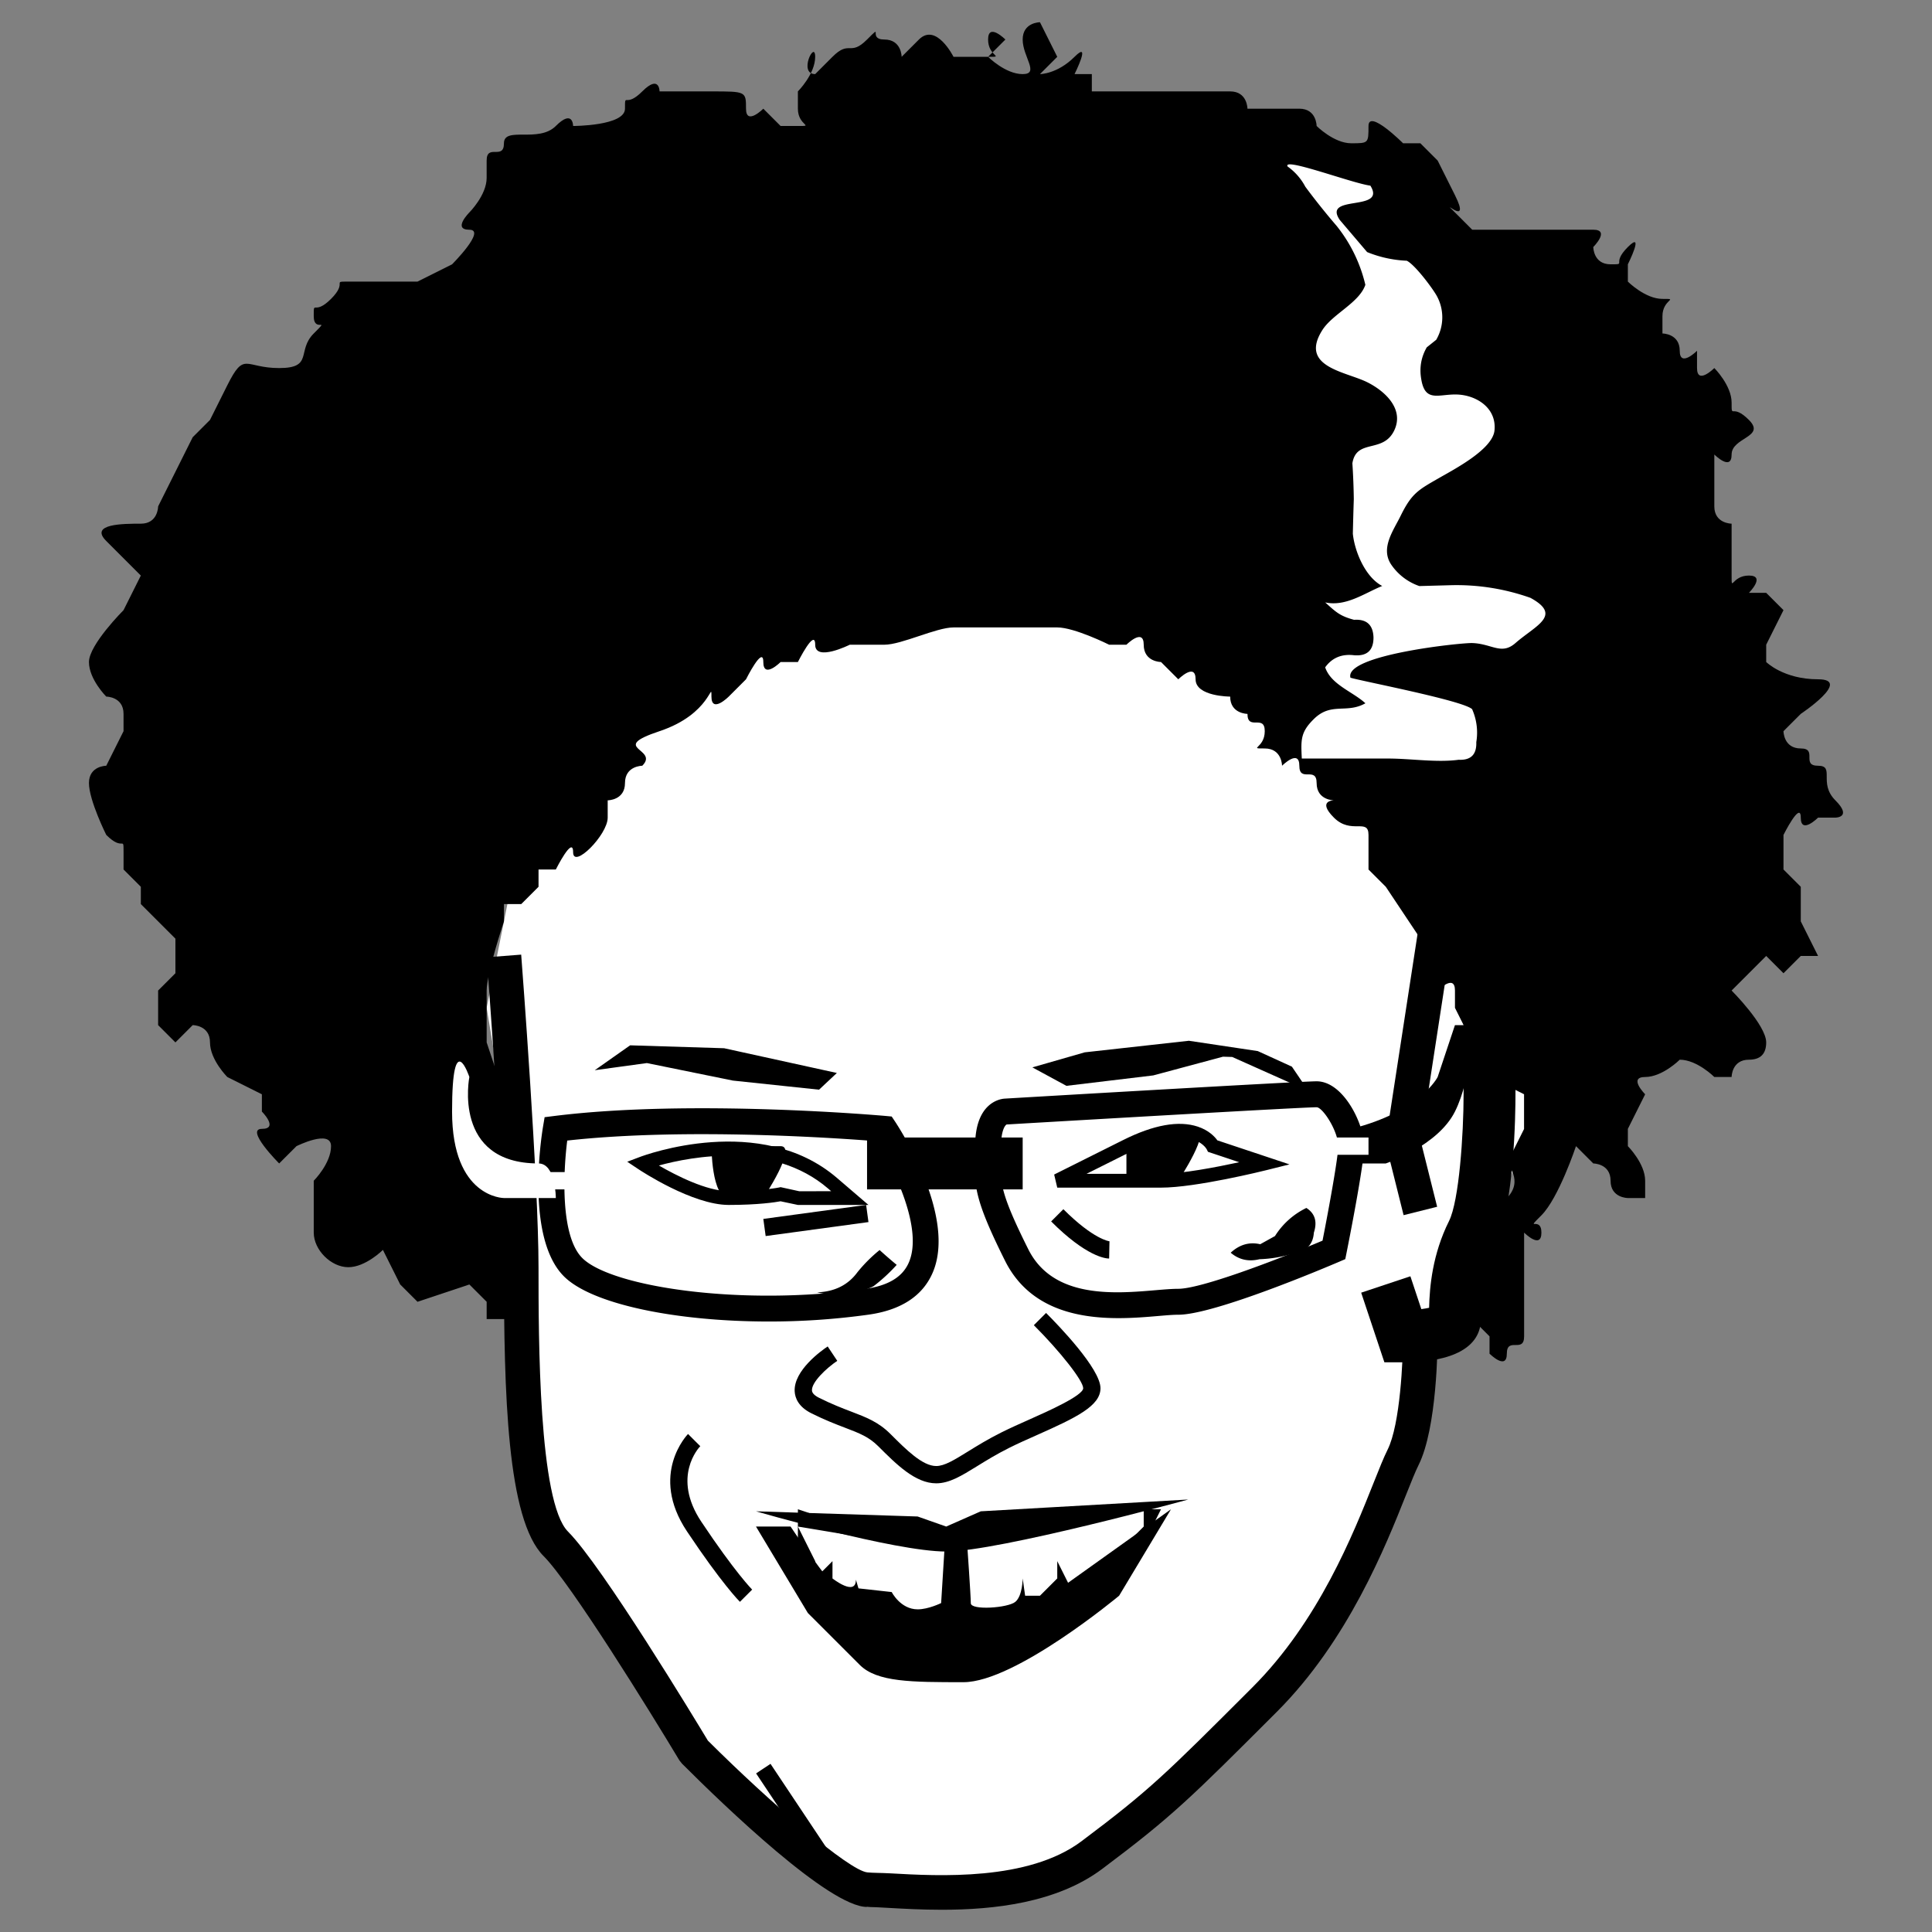
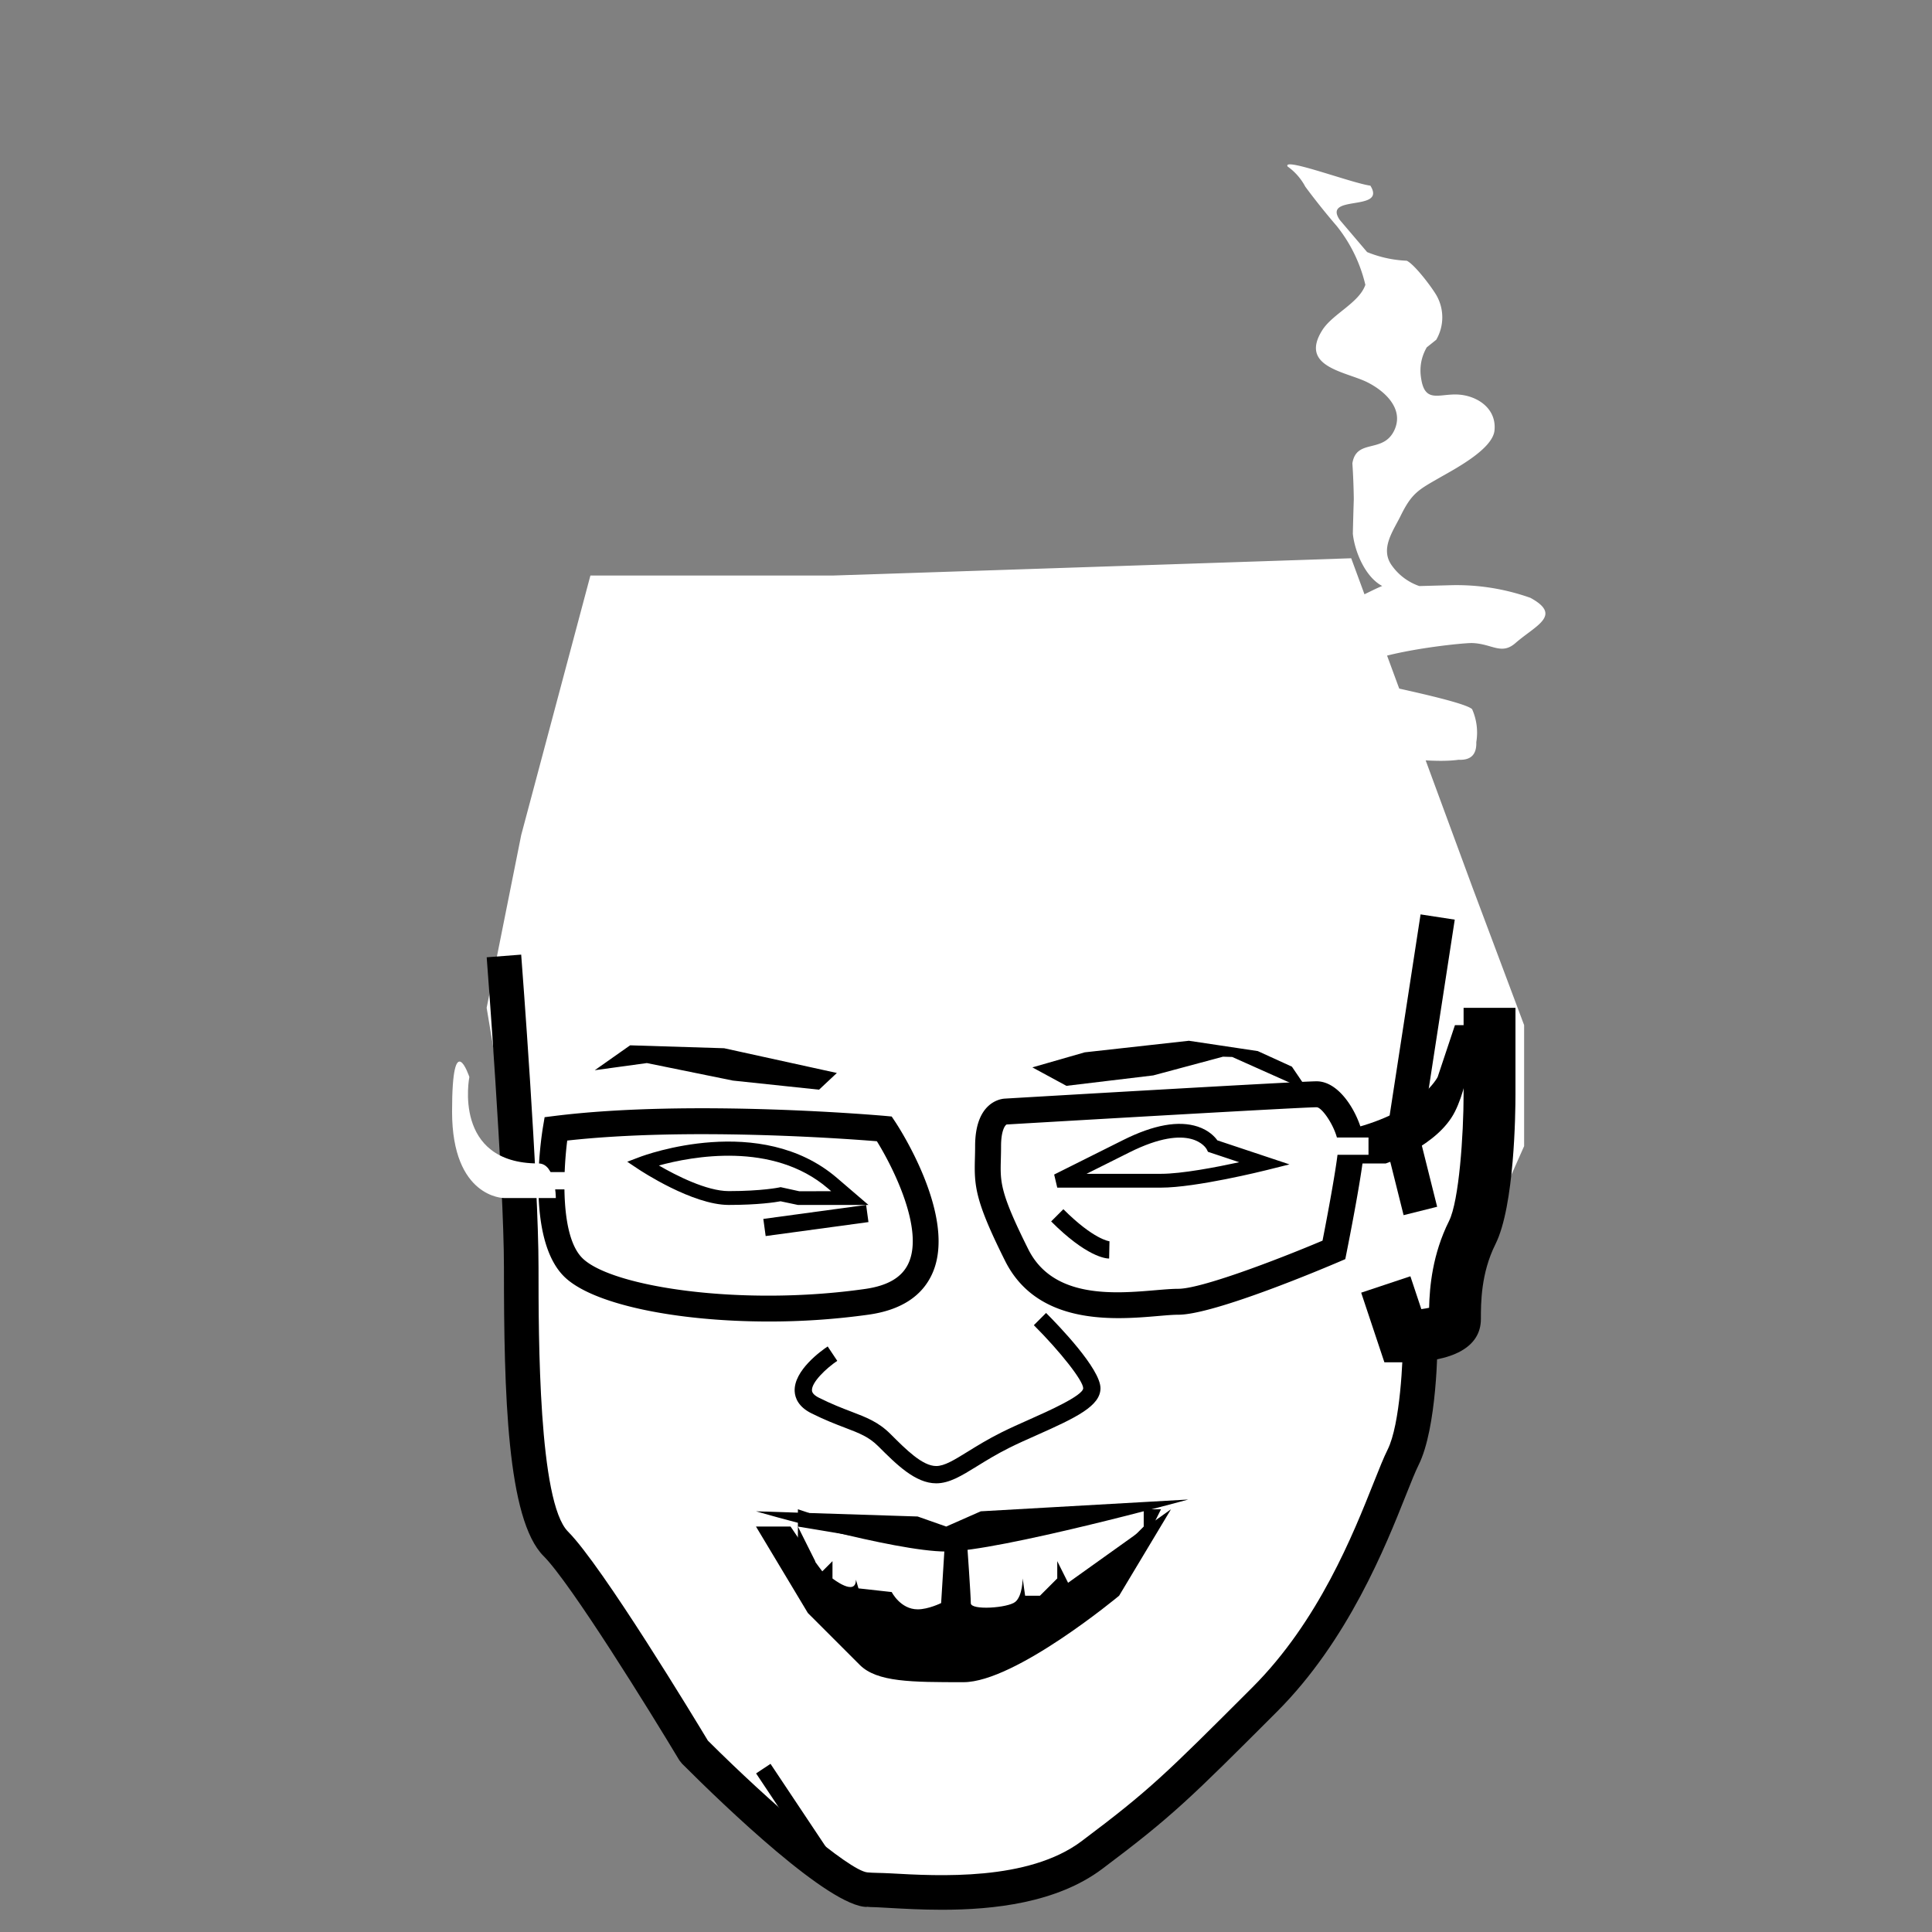
<svg xmlns="http://www.w3.org/2000/svg" viewBox="0 0 200 200">
  <rect x="0" y="0" width="200" height="200" fill="#808080" stroke="none" />
  <path d="m53.958 86.43-3.58 17.9 1.79 10.74 1.79 37.589 5.37 8.95 12.53 17.9 5.37 7.16 12.53 10.739 14.32-1.79 5.369-1.79 19.69-14.32 12.53-21.48 5.37-16.109v-3.58l3.58-3.58 7.159-16.11v-12.53l-5.37-14.319-12.53-34.009-53.698 1.79h-25.06l-7.16 26.85z" fill="#fff" stroke-width="0" />
  <path d="m61.57 110.788 5.396-.74 8.896 1.812 8.925.944 1.845-1.73-11.669-2.561-9.732-.302-3.662 2.577zM106.871 110.495l3.523 1.91 8.987-1.078 7.225-1.939.952.029 7.89 3.523-1.711-2.52-3.532-1.612-7.13-1.068-10.782 1.197-5.422 1.558zM96.917 153.553c-2.16 0-4.113-1.953-6.003-3.842-.972-.97-1.949-1.344-3.428-1.91-.931-.355-2.092-.798-3.5-1.502-1.347-.675-1.679-1.593-1.72-2.245-.136-2.188 2.82-4.274 3.415-4.67l.993 1.49c-1.09.728-2.675 2.208-2.62 3.069.015.266.263.52.733.755 1.329.664 2.395 1.072 3.337 1.432 1.574.6 2.815 1.075 4.056 2.316 1.63 1.63 3.317 3.317 4.737 3.317.851 0 1.867-.626 3.27-1.494.978-.605 2.086-1.29 3.49-1.991.907-.453 1.926-.906 2.945-1.36 1.788-.795 5.51-2.448 5.51-3.21 0-.768-2.34-3.757-5.108-6.526l1.265-1.266c1.322 1.321 5.633 5.788 5.633 7.793 0 1.83-2.498 3.034-6.573 4.845-.995.441-1.99.883-2.872 1.325-1.332.666-2.403 1.328-3.347 1.912-1.595.985-2.853 1.762-4.213 1.762ZM89.902 124.735h-7.305l-1.795-.379c-.52.097-2.302.379-5.365.379-3.753 0-9.12-3.55-9.346-3.7l-1.16-.772 1.303-.493c.505-.193 12.498-4.62 20.41 2.17l3.258 2.795Zm-9.095-1.842 1.944.427 3.29-.01-.33-.283c-5.725-4.915-14.142-3.3-17.503-2.375 1.767 1.023 4.94 2.651 7.23 2.651 3.438 0 5.2-.373 5.217-.376l.152-.034Zm39.38.052h-10.74l-.32-1.357 7.16-3.58c3.148-1.573 5.737-2.032 7.707-1.38 1.145.382 1.756 1.042 2.029 1.422l7.462 2.487-2.386.597c-.295.073-7.285 1.81-10.913 1.81Zm-7.708-1.432h7.707c2.156 0 5.713-.683 8.097-1.2l-3.234-1.078-.132-.266c-.06-.107-1.637-2.856-7.99.32l-4.448 2.224Z" stroke-width="0" />
-   <path d="M73.648 118.65s0 5.37 1.79 5.37h3.58s3.58-5.37 1.79-5.37h-7.16ZM116.607 118.65v3.58h5.37s3.58-5.37 1.79-5.37-7.16 1.79-7.16 1.79ZM89.757 117.754h16.11v5.37h-16.11zM76.595 165.82c-.076-.074-1.894-1.913-5.482-7.295-3.942-5.912.071-10.038.112-10.08l1.265 1.266-.633-.632.637.629c-.124.127-2.998 3.164.108 7.824 3.465 5.198 5.242 7.007 5.26 7.024l-1.267 1.265Z" stroke-width="0" />
  <path d="M79.584 136.802c-9.548 0-18.3-1.769-21.206-4.674-3.953-3.954-2.36-14.32-2.165-15.49l.166-.987.993-.124c14.295-1.787 34.098-.023 34.297-.005l.638.059.357.534c.266.398 6.482 9.834 3.85 15.717-1.051 2.352-3.26 3.783-6.566 4.256a74.134 74.134 0 0 1-10.364.714Zm-20.865-18.73c-.42 3.334-.716 9.883 1.558 12.158 2.989 2.987 16.438 5.036 29.29 3.2 2.365-.338 3.836-1.219 4.495-2.692 1.572-3.51-1.575-9.834-3.288-12.597-3.42-.277-19.612-1.456-32.055-.07Zm57.076 18.381c-4.212.001-9.252-.936-11.748-5.928-3.104-6.21-3.202-7.731-3.125-10.578.01-.393.022-.817.022-1.298 0-4.49 2.558-4.885 3.054-4.919 1.245-.074 30.489-1.793 32.298-1.793 2.795 0 4.922 4.474 4.922 6.712 0 1.869-1.63 10.074-1.816 11.003l-.138.693-.648.278c-1.31.56-12.892 5.478-16.64 5.478-.571 0-1.304.065-2.143.137-1.14.097-2.536.215-4.038.215Zm-11.59-20.047c-.168.086-.576.635-.576 2.243 0 .508-.012.955-.022 1.37-.065 2.359-.093 3.435 2.842 9.305 2.57 5.142 8.944 4.596 13.155 4.238.928-.078 1.74-.146 2.372-.146 2.32 0 9.954-2.883 14.932-4.985.68-3.458 1.626-8.654 1.626-9.782 0-1.556-1.607-4.027-2.238-4.027-1.383 0-21.567 1.166-32.092 1.784Zm.017-.007Z" stroke-width="0" />
  <path d="M97.504 197.698c-2.097 0-4.006-.108-5.543-.195-.912-.052-1.664-.096-2.204-.096-3.9 0-14.702-10.38-19.165-14.844l-.27-.344c-2.955-4.927-11.24-18.327-14.05-21.135-3.788-3.787-4.104-16.85-4.104-29.905 0-8.779-1.767-31.849-1.785-32.081l3.57-.275c.073.953 1.795 23.44 1.795 32.356 0 7.277 0 24.318 3.055 27.374 3.531 3.532 13.245 19.59 14.476 21.634 6.478 6.46 14.608 13.445 16.503 13.641.59.06 1.387.045 2.382.1 4.99.282 14.28.808 19.79-3.322 7.056-5.294 8.683-6.92 17.707-15.944 6.838-6.839 10.414-15.828 12.55-21.199.575-1.445 1.03-2.587 1.434-3.395 1.31-2.622 1.6-9.356 1.6-11.73h3.58c0 .96-.055 9.485-1.978 13.331-.336.672-.787 1.805-1.31 3.118-2.09 5.258-5.984 15.046-13.345 22.406-8.964 8.965-10.83 10.83-18.092 16.276-4.704 3.53-11.257 4.229-16.596 4.229Zm47.796-71.906-1.877-7.51 3.634-23.624 3.538.543-3.526 22.913 1.703 6.81-3.472.868Z" stroke-width="0" />
  <path d="M145.246 141.024h-1.935l-2.402-7.207 5.094-1.697 1.132 3.4c.298-.041.572-.088.806-.139.05-2.164.343-5.542 2.063-8.983 1.037-2.074 1.505-8.92 1.507-13.119v-8.95h5.37v8.95c0 1.9-.1 11.574-2.074 15.52-1.506 3.014-1.506 6.094-1.506 7.75 0 2.886-2.86 4.475-8.055 4.475Z" stroke-width="0" />
-   <path d="M14.579 91.8v1.79l1.79 1.79 1.79 1.79v3.58l-1.79 1.79v3.58l1.79 1.79 1.79-1.79s1.79 0 1.79 1.79 1.79 3.58 1.79 3.58l3.58 1.79v1.79s1.79 1.79 0 1.79 1.79 3.58 1.79 3.58l1.79-1.79s3.58-1.79 3.58 0-1.79 3.58-1.79 3.58v5.37c0 1.79 1.79 3.58 3.58 3.58s3.58-1.79 3.58-1.79l1.79 3.58 1.79 1.79 5.37-1.79 1.79 1.79v1.79h3.58l-1.79-10.74v-12.53l-1.79-5.37v-5.37c0-1.79 1.79-7.16 1.79-7.16v-1.79h1.79l1.79-1.79v-1.79h1.79s1.79-3.58 1.79-1.79 3.579-1.79 3.579-3.58v-1.79s1.79 0 1.79-1.79 1.79-1.79 1.79-1.79-1.79 1.79 0 0-3.58-1.79 1.79-3.58 5.37-5.37 5.37-3.58 1.79 0 1.79 0l1.79-1.79s1.79-3.579 1.79-1.789 1.79 0 1.79 0h1.79s1.79-3.58 1.79-1.79 3.58 0 3.58 0h3.58c1.79 0 5.37-1.79 7.16-1.79h10.739c1.79 0 5.37 1.79 5.37 1.79h1.79s1.79-1.79 1.79 0 1.79 1.79 1.79 1.79-1.79-1.79 0 0l1.79 1.79s1.79-1.79 1.79 0 3.58 1.79 3.58 1.79 0-1.79 0 0 1.79 1.79 1.79 1.79 0-1.79 0 0 1.79 0 1.79 1.79-1.79 1.79 0 1.79 1.79 1.79 1.79 1.79 1.79-1.79 1.79 0 1.79 0 1.79 1.79 1.79 1.79 1.79 1.79-1.79 0 0 1.79 3.58 0 3.58 1.79v3.58l1.79 1.79 3.58 5.37v3.58l1.79 1.789s1.79-1.79 1.79 0v1.79l3.58 7.16 3.579 1.79v3.58l-1.79 3.58s1.79 1.79 0 3.58-1.79 3.58-1.79 3.58l-3.58 7.16 1.79 1.79 1.79 1.79v1.79s1.79 1.79 1.79 0 1.79 0 1.79-1.79V127.6s1.79 1.79 1.79 0-1.79 0 0-1.79 3.58-7.16 3.58-7.16l1.79 1.79s1.79 0 1.79 1.79 1.79 1.79 1.79 1.79h1.79v-1.79c0-1.79-1.79-3.58-1.79-3.58v-1.79l1.79-3.58s-1.79-1.79 0-1.79 3.58-1.79 3.58-1.79-1.79 0 0 0 3.58 1.79 3.58 1.79h1.79s0-1.79 1.79-1.79q1.79 0 1.79-1.79c0-1.79-3.58-5.37-3.58-5.37l3.58-3.58 1.79 1.79 1.79-1.79h1.79l-1.79-3.58V91.8l-1.79-1.79v-3.58s1.79-3.58 1.79-1.79 1.79 0 1.79 0h1.79s1.79 0 0-1.79 0-3.58-1.79-3.58 0-1.79-1.79-1.79-1.79-1.79-1.79-1.79l1.79-1.79s5.37-3.58 1.79-3.58-5.37-1.789-5.37-1.789v-1.79l1.79-3.58-1.79-1.79h-1.79s1.79-1.79 0-1.79-1.79 1.79-1.79 0v-5.37s-1.79 0-1.79-1.79v-5.37s1.79 1.79 1.79 0 3.58-1.79 1.79-3.58-1.79 0-1.79-1.79-1.79-3.58-1.79-3.58-1.79 1.79-1.79 0v-1.79s-1.79 1.79-1.79 0-1.79-1.79-1.79-1.79v-1.79c0-1.79 1.79-1.79 0-1.79s-3.58-1.79-3.58-1.79v-1.79s1.79-3.58 0-1.79 0 1.79-1.79 1.79-1.79-1.79-1.79-1.79 1.79-1.79 0-1.79h-3.58s1.79 0 0 0h-8.95l-1.79-1.79c-1.79-1.789 1.79 1.79 0-1.789l-1.79-3.58-1.79-1.79h-1.79s-3.58-3.58-3.58-1.79 0 1.79-1.79 1.79-3.58-1.79-3.58-1.79 0-1.79-1.79-1.79h-5.37s0-1.79-1.79-1.79h-3.58s1.79 0 0 0h-10.74v-1.79h-1.79s1.79-3.58 0-1.79-3.579 1.79-3.579 1.79l1.79-1.79-1.79-3.58s-1.79 0-1.79 1.79 1.79 3.58 0 3.58-3.58-1.79-3.58-1.79l1.79-1.79s-1.79-1.79-1.79 0 1.79 1.79 0 1.79h-3.58s-1.79-3.58-3.58-1.79l-1.79 1.79s0-1.79-1.79-1.79 0-1.79-1.79 0-1.79 0-3.58 1.79l-1.79 1.79s1.79 0 0 0 0-3.58 0-1.79-1.79 3.58-1.79 3.58 0-1.79 0 0v1.79c0 1.79 1.79 1.79 0 1.79h-1.79l-1.79-1.79s-1.79 1.79-1.79 0 0-1.79-3.58-1.79h-5.37s0-1.79-1.789 0c-1.79 1.79-1.79 0-1.79 1.79s-5.37 1.79-5.37 1.79 0-1.79-1.79 0-5.37 0-5.37 1.79-1.79 0-1.79 1.79v1.79c0 1.79-1.79 3.58-1.79 3.58s-1.79 1.79 0 1.79-1.79 3.58-1.79 3.58l-3.58 1.79h-7.16c-1.79 0 0 0-1.79 1.79s-1.79 0-1.79 1.79 1.79 0 0 1.79 0 3.58-3.58 3.58-3.58-1.79-5.37 1.79l-1.79 3.58-1.79 1.79-3.579 7.16s0 1.79-1.79 1.79-5.37 0-3.58 1.79l3.58 3.58-1.79 3.58s-3.58 3.579-3.58 5.369 1.79 3.58 1.79 3.58 1.79 0 1.79 1.79v1.79l-1.79 3.58s-1.79 0-1.79 1.79S11 86.43 11 86.43s-1.79-1.79 0 0 1.79 0 1.79 1.79v1.79l1.79 1.79" stroke-width="0" />
  <path d="M48.588 111.49s-1.79 8.95 7.16 8.95c1.79 0 1.79 3.58 1.79 3.58h-5.37s-5.37 0-5.37-8.95 1.79-3.58 1.79-3.58Z" fill="#fff" stroke-width="0" />
  <path d="M139.876 116.86v3.58h3.58s5.37-1.79 7.16-5.37 1.79-8.95 1.79-8.95h-1.79l-1.79 5.37s-1.79 3.58-8.95 5.37Z" stroke-width="0" />
  <path d="M59.328 123.124h-3.58v-1.79h3.58v1.79Zm82.338-3.58h-5.37v-1.79h5.37v1.79Z" fill="#fff" stroke-width="0" />
  <path d="m85.432 194.324-7.16-10.74 1.49-.993 7.16 10.74-1.49.993Zm29.385-64.04c-.36 0-2.346-.185-6.003-3.842l1.265-1.266c3.152 3.152 4.758 3.318 4.774 3.319l-.036 1.789ZM87.968 158.029l-5.37-1.79v5.37l8.95 8.95h12.53l7.159-3.58 7.16-7.16 1.79-3.58h-5.37l-14.32 1.79-3.58 1.79-8.95-1.79z" stroke-width="0" />
  <path d="m82.598 158.029 1.79 3.58v1.79l1.79-1.79v1.79s2.425 1.917 2.425.127l.267.902 3.44.381s.902 1.79 2.692 1.79c1.106 0 2.424-.65 2.424-.65l.38-6.13h2.312s.38 5.384.38 6.145 3.848.494 4.608-.14c.761-.635.761-2.425.761-2.425l.254 1.79h1.536l1.79-1.79v-1.79l1.79 3.58 1.79-1.79 3.58-3.58 1.79-1.79v-1.79l-8.95 1.79h-10.74l-5.37 1.79-10.74-1.79Z" fill="#fff" stroke-width="0" />
  <path d="m78.26 156.45 16.731.537 2.96 1.042 3.58-1.579 21.479-1.22s-19.69 5.385-25.06 5.385-19.69-4.165-19.69-4.165Z" stroke-width="0" />
  <path d="M81.84 158.029s3.58 5.37 5.37 7.16 4.595 2.062 11.755 2.17c7.16.108 9.725-2.17 9.725-2.17l12.53-8.95-5.37 8.95s-10.74 8.95-16.11 8.95-8.95 0-10.74-1.79l-5.37-5.37-5.37-8.95h3.58Z" stroke-width="0" />
  <path d="M79.091 125.45h10.74v1.791h-10.74z" transform="rotate(-7.742 84.46 126.345)" stroke-width="0" />
  <path d="M134.762 78.524c-.096-1.962-.137-2.732 1.264-4.106 1.792-1.755 3.372-.512 5.32-1.615-1.314-1.208-3.551-1.917-4.165-3.72.716-.991 1.714-1.408 2.996-1.252 1.339.107 2.008-.506 2.007-1.837-.04-1.306-.71-1.917-2.01-1.832-1.484-.393-1.889-.816-2.988-1.8 2.144.454 4.018-.932 5.9-1.703-1.745-.91-2.852-3.558-3.04-5.411.027-1.19.06-2.379.099-3.568a69.731 69.731 0 0 0-.147-3.72c.42-2.597 3.175-.977 4.334-3.404 1.034-2.172-.878-4.019-2.762-4.972-2.223-1.123-7.114-1.567-4.683-5.411 1.058-1.674 3.814-2.82 4.454-4.688a15.367 15.367 0 0 0-2.97-6.097 71.56 71.56 0 0 1-3.245-4.06 6.018 6.018 0 0 0-1.831-2.09c-.578-1.014 6.678 1.735 8.565 1.98 1.727 2.761-5.023.853-3.16 3.559l2.825 3.319a12.23 12.23 0 0 0 4.106.895c.833.408 2.606 2.767 3.082 3.602a4.607 4.607 0 0 1-.035 4.58l-.981.784c-.582 1.012-.774 2.103-.573 3.274.4 2.506 1.833 1.53 3.748 1.61 1.985.084 4.08 1.4 3.836 3.73-.202 1.944-4.138 3.992-5.672 4.874-2.223 1.276-2.886 1.597-4.053 3.972-.752 1.529-2.117 3.348-.949 5.054a5.808 5.808 0 0 0 2.895 2.198l3.3-.09a22.865 22.865 0 0 1 8.202 1.31c3.342 1.823.539 2.855-1.55 4.679-1.462 1.277-2.42.073-4.475 0-1.126-.04-13.281 1.224-12.607 3.589 1.296.382 11.632 2.36 12.593 3.255a5.98 5.98 0 0 1 .433 3.414c.047 1.279-.56 1.887-1.824 1.825-2.266.308-4.98-.127-7.289-.127h-7.16" fill="#fff" stroke-width="0" />
-   <path d="M84.583 133.784c1.811-.067 3.202-.757 4.17-2.073a15.338 15.338 0 0 1 2.304-2.307 50.135 50.135 0 0 0 1.768 1.534 17.44 17.44 0 0 1-2.407 2.217c-1.828.895-3.773 1.105-5.835.629M127.402 129.68c.85.726 1.842.952 2.977.674a13.369 13.369 0 0 0 3.58-.617c1.287-.204 1.97-.915 2.051-2.132.374-1.14.115-1.992-.775-2.558a7.908 7.908 0 0 0-3.25 2.909c-.509.282-1.017.565-1.527.846-1.123-.258-2.141.034-3.056.877" stroke-width="0" />
</svg>